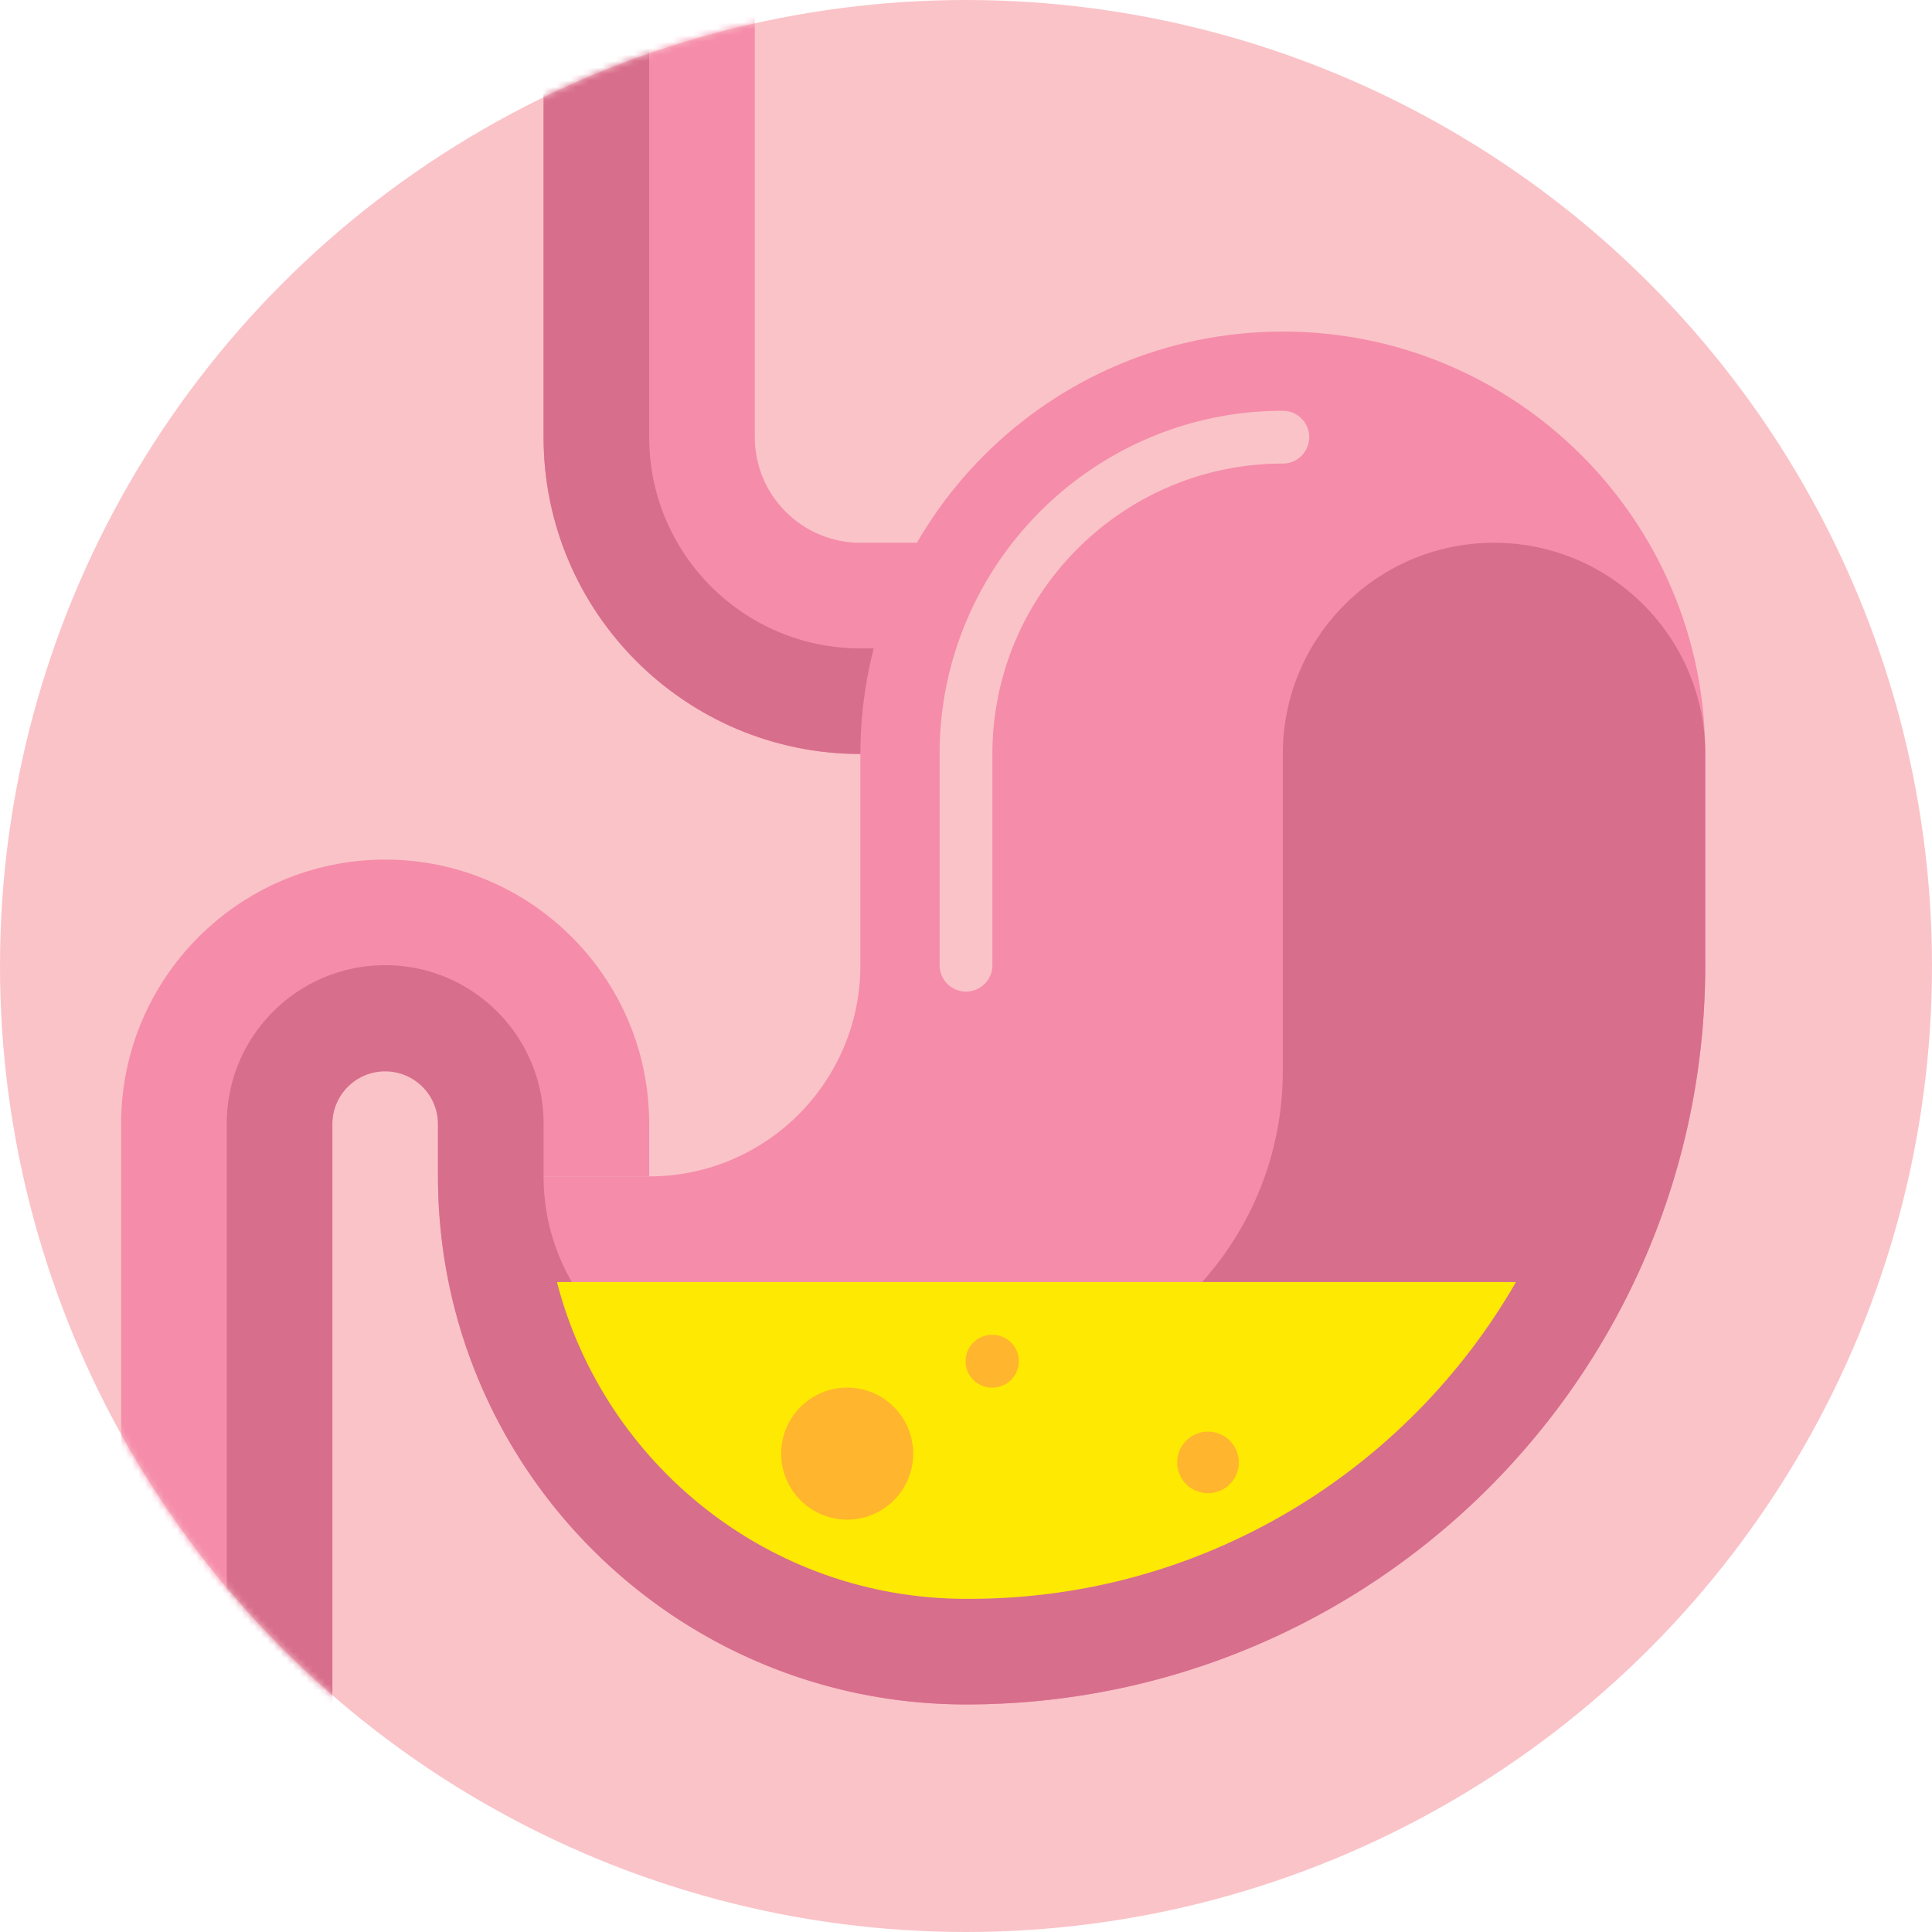
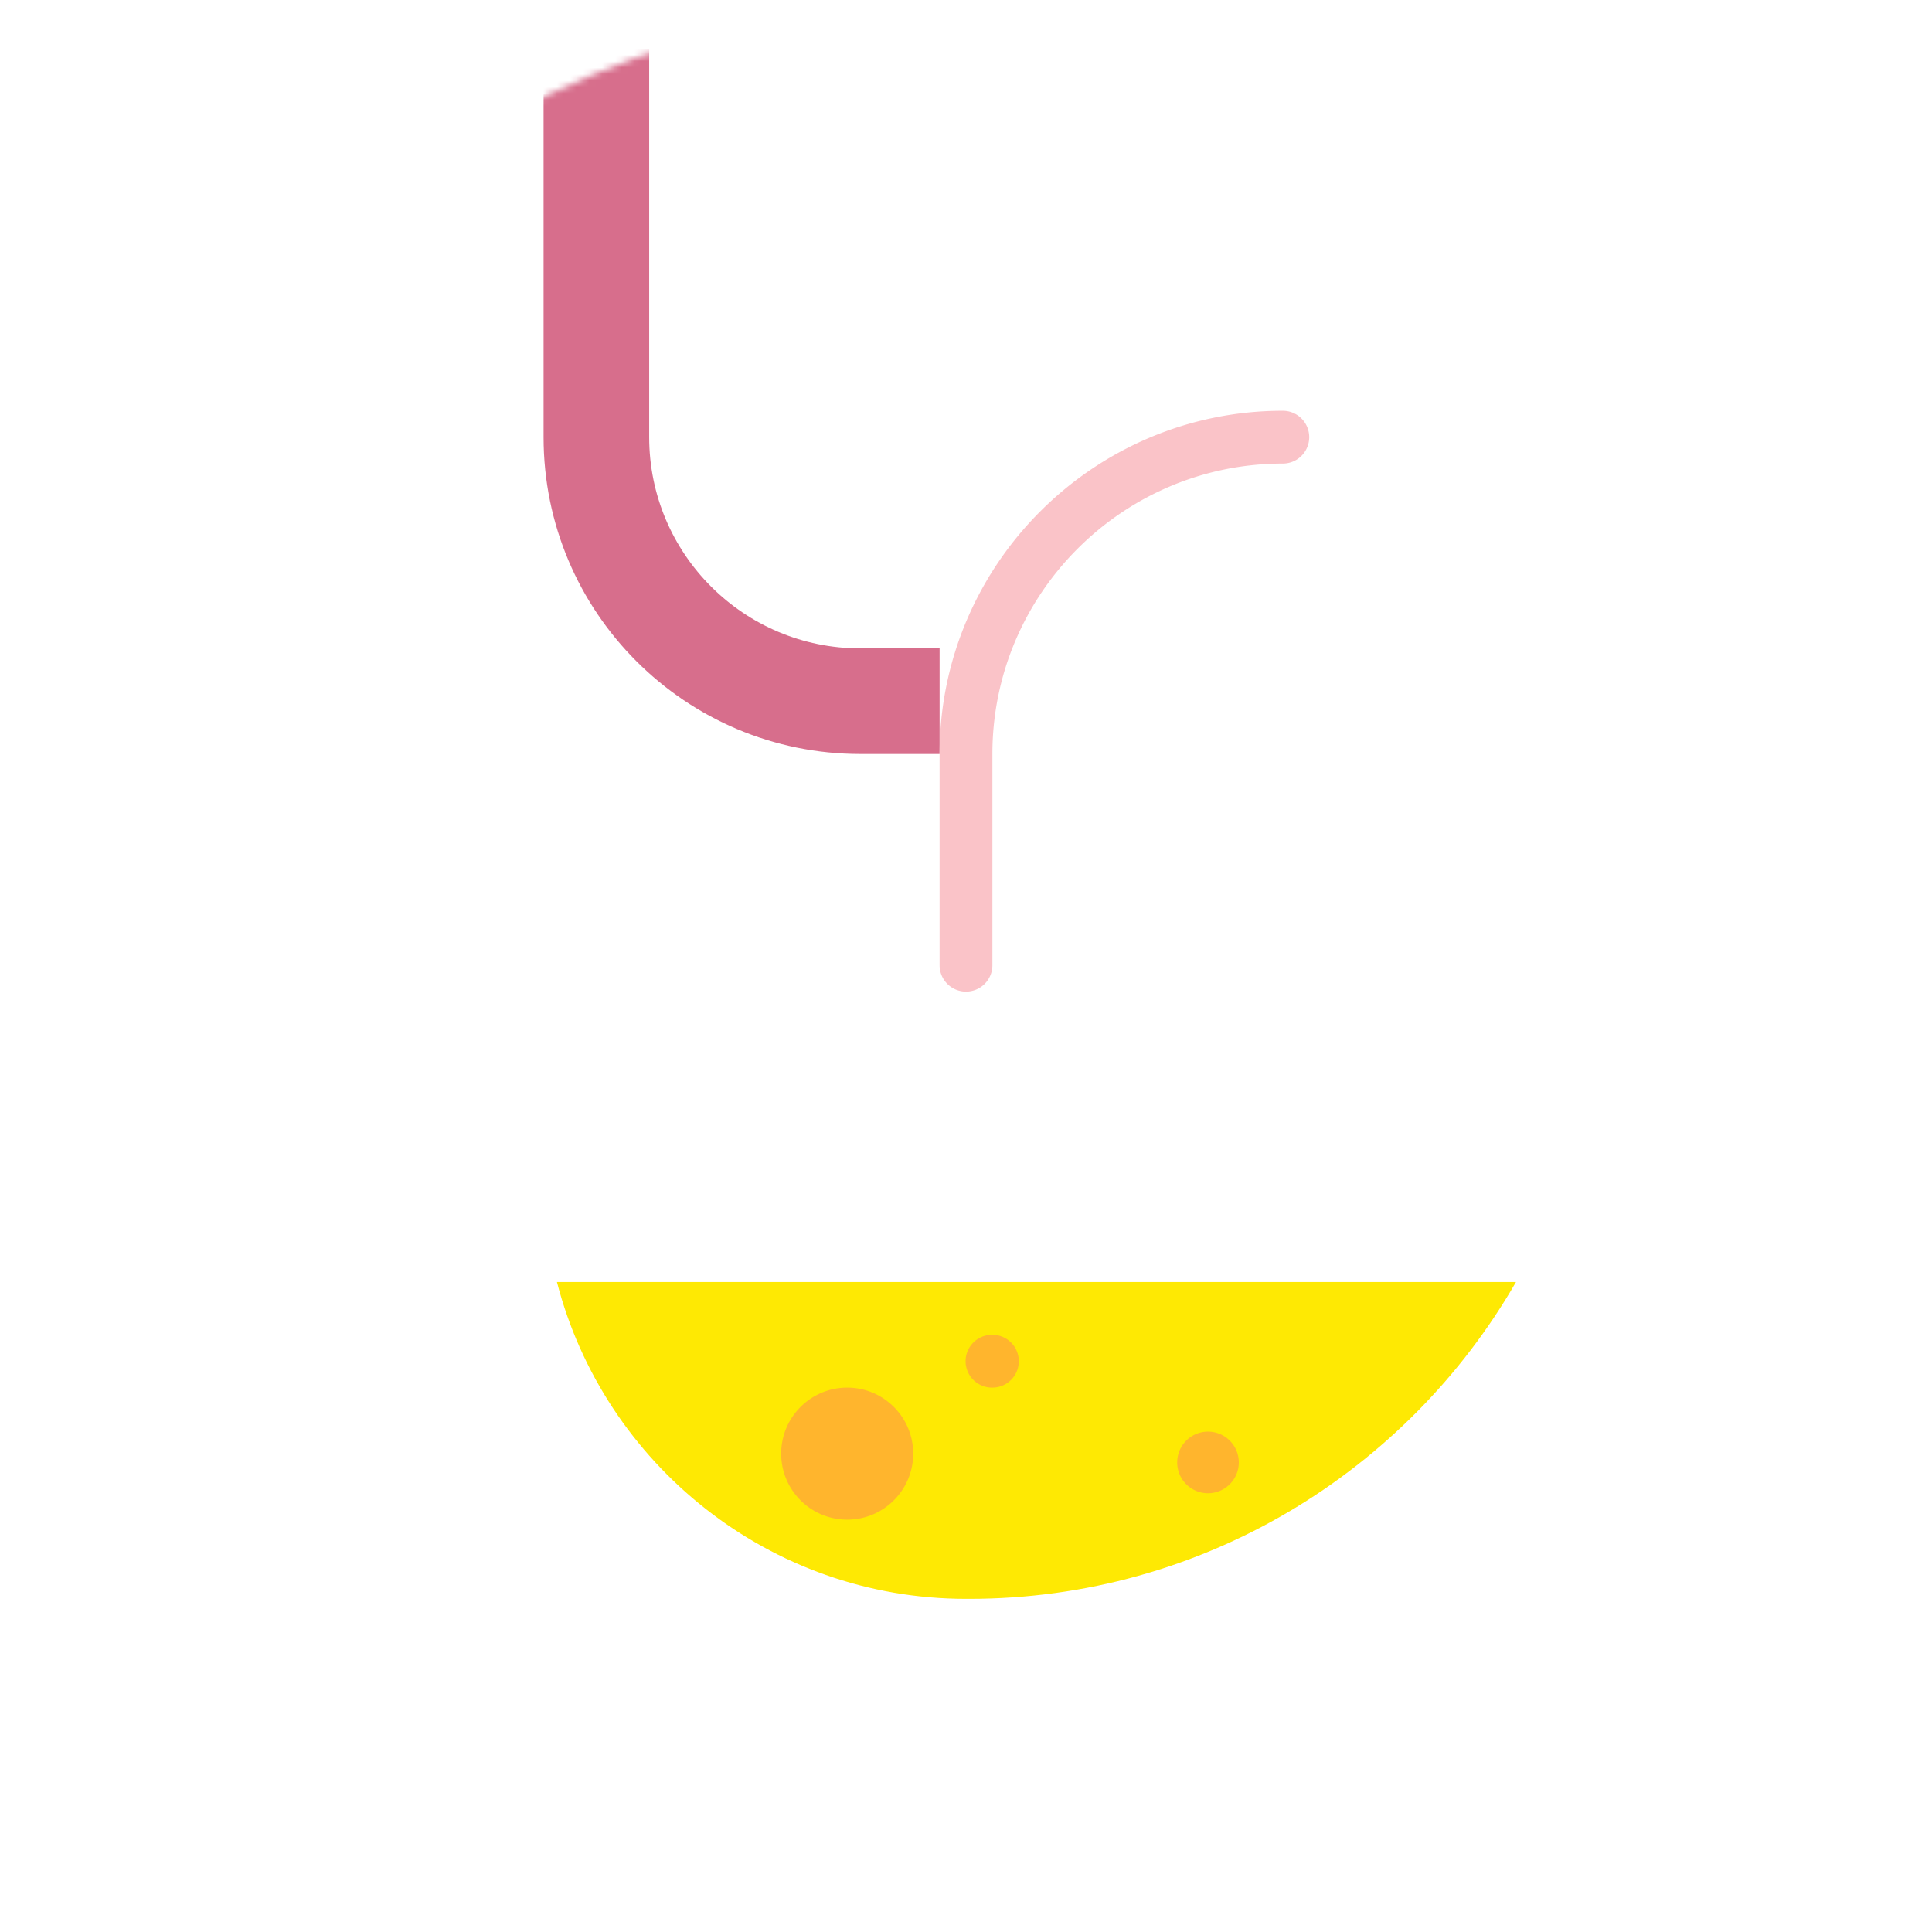
<svg xmlns="http://www.w3.org/2000/svg" width="300" height="300" fill="none">
-   <circle cx="150" cy="150" r="150" fill="#FAC3C8" />
  <mask id="a" style="mask-type:alpha" maskUnits="userSpaceOnUse" x="0" y="0" width="300" height="300">
    <circle cx="150" cy="150" r="150" fill="#FAC3C8" />
  </mask>
  <mask id="b" style="mask-type:alpha" maskUnits="userSpaceOnUse" x="0" y="0" width="300" height="300">
    <circle cx="150" cy="150" r="150" fill="#FAC3C8" />
  </mask>
  <g mask="url(#b)">
-     <path d="M100.804 182.673H68.007v-8.199c0-4.521-3.678-8.199-8.2-8.199-4.52 0-8.198 3.678-8.198 8.199v105.724H18.812V174.474c0-22.606 18.39-40.996 40.996-40.996 22.605 0 40.996 18.39 40.996 40.996v8.199zM145.9 117.079h-12.299c-27.127 0-49.196-22.069-49.196-49.195V1.485h32.797v66.399c0 9.042 7.357 16.398 16.399 16.398H145.9v32.797z" fill="#F58CAA" />
    <path d="M84.405 1.485h16.399v66.399c0 18.113 14.684 32.797 32.797 32.797H145.9v16.398h-12.299c-27.17 0-49.196-22.026-49.196-49.195V1.485z" fill="#D76E8C" />
-     <path d="M199.195 51.485c36.227 0 65.594 29.367 65.594 65.594v32.797c0 63.397-51.393 114.79-114.79 114.79-45.283 0-81.992-36.709-81.992-81.993h32.797c18.113 0 32.797-14.684 32.797-32.797v-32.797c0-36.226 29.367-65.594 65.594-65.594z" fill="#F58CAA" />
-     <path d="M231.992 84.282c-18.113 0-32.797 14.684-32.797 32.797v49.196c0 27.17-22.026 49.195-49.195 49.195h-32.797c-18.114 0-32.797-14.684-32.797-32.797v-8.199c0-13.585-11.013-24.598-24.598-24.598-13.585 0-24.598 11.013-24.598 24.598v95.823h16.398v-95.823a8.2 8.2 0 0 1 16.399 0v8.199c0 45.283 36.709 81.993 81.993 81.993 63.396 0 114.789-51.393 114.789-114.79v-32.797c0-18.113-14.684-32.797-32.797-32.797z" fill="#D76E8C" />
    <path d="M100.804 199.072H86.481c7.3 28.26 33.01 49.195 63.519 49.195h.512c36.261 0 67.98-19.82 84.891-49.195H100.804z" fill="#FEE903" />
    <path d="M149.999 153.976a4.1 4.1 0 0 1-4.1-4.1v-32.797c0-29.387 23.908-53.295 53.296-53.295a4.1 4.1 0 0 1 0 8.2c-24.866 0-45.096 20.23-45.096 45.095v32.797a4.1 4.1 0 0 1-4.1 4.1z" fill="#FAC3C8" />
    <path d="M131.551 235.968c5.66 0 10.249-4.588 10.249-10.249 0-5.66-4.589-10.249-10.249-10.249-5.661 0-10.249 4.589-10.249 10.249 0 5.661 4.588 10.249 10.249 10.249zM154.1 215.47a4.099 4.099 0 1 0 0-8.199 4.1 4.1 0 1 0 0 8.199zM187.579 231.869a4.783 4.783 0 1 0-.002-9.566 4.783 4.783 0 0 0 .002 9.566z" fill="#FFB52D" />
  </g>
</svg>